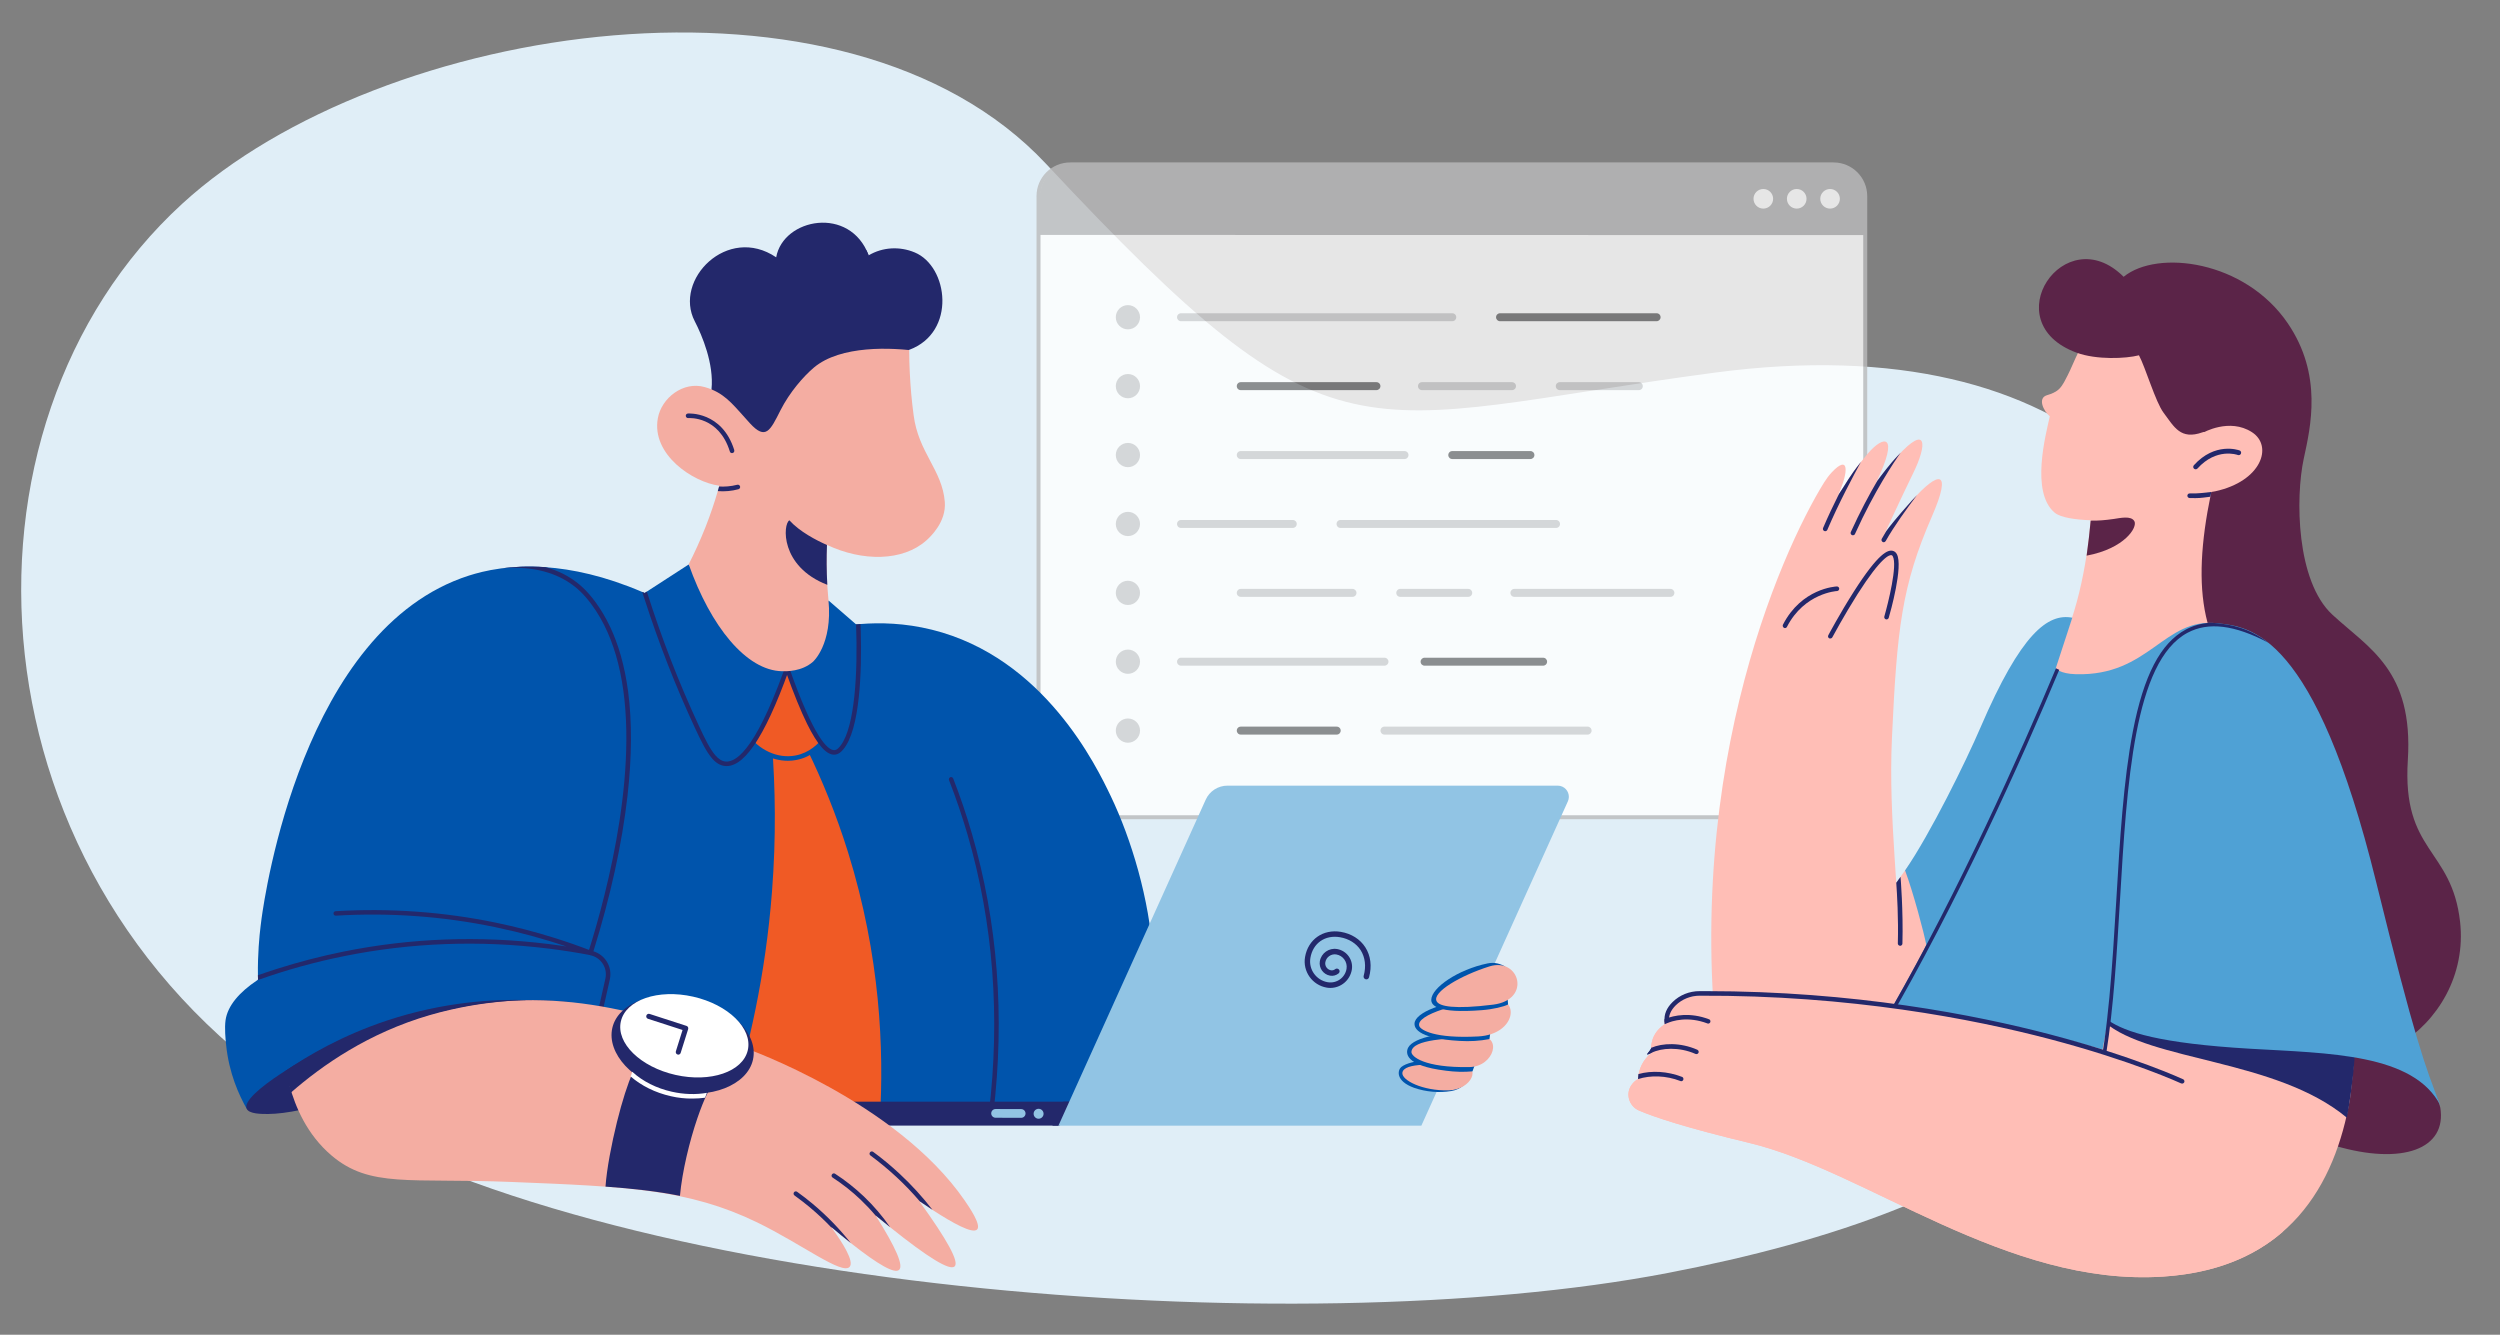
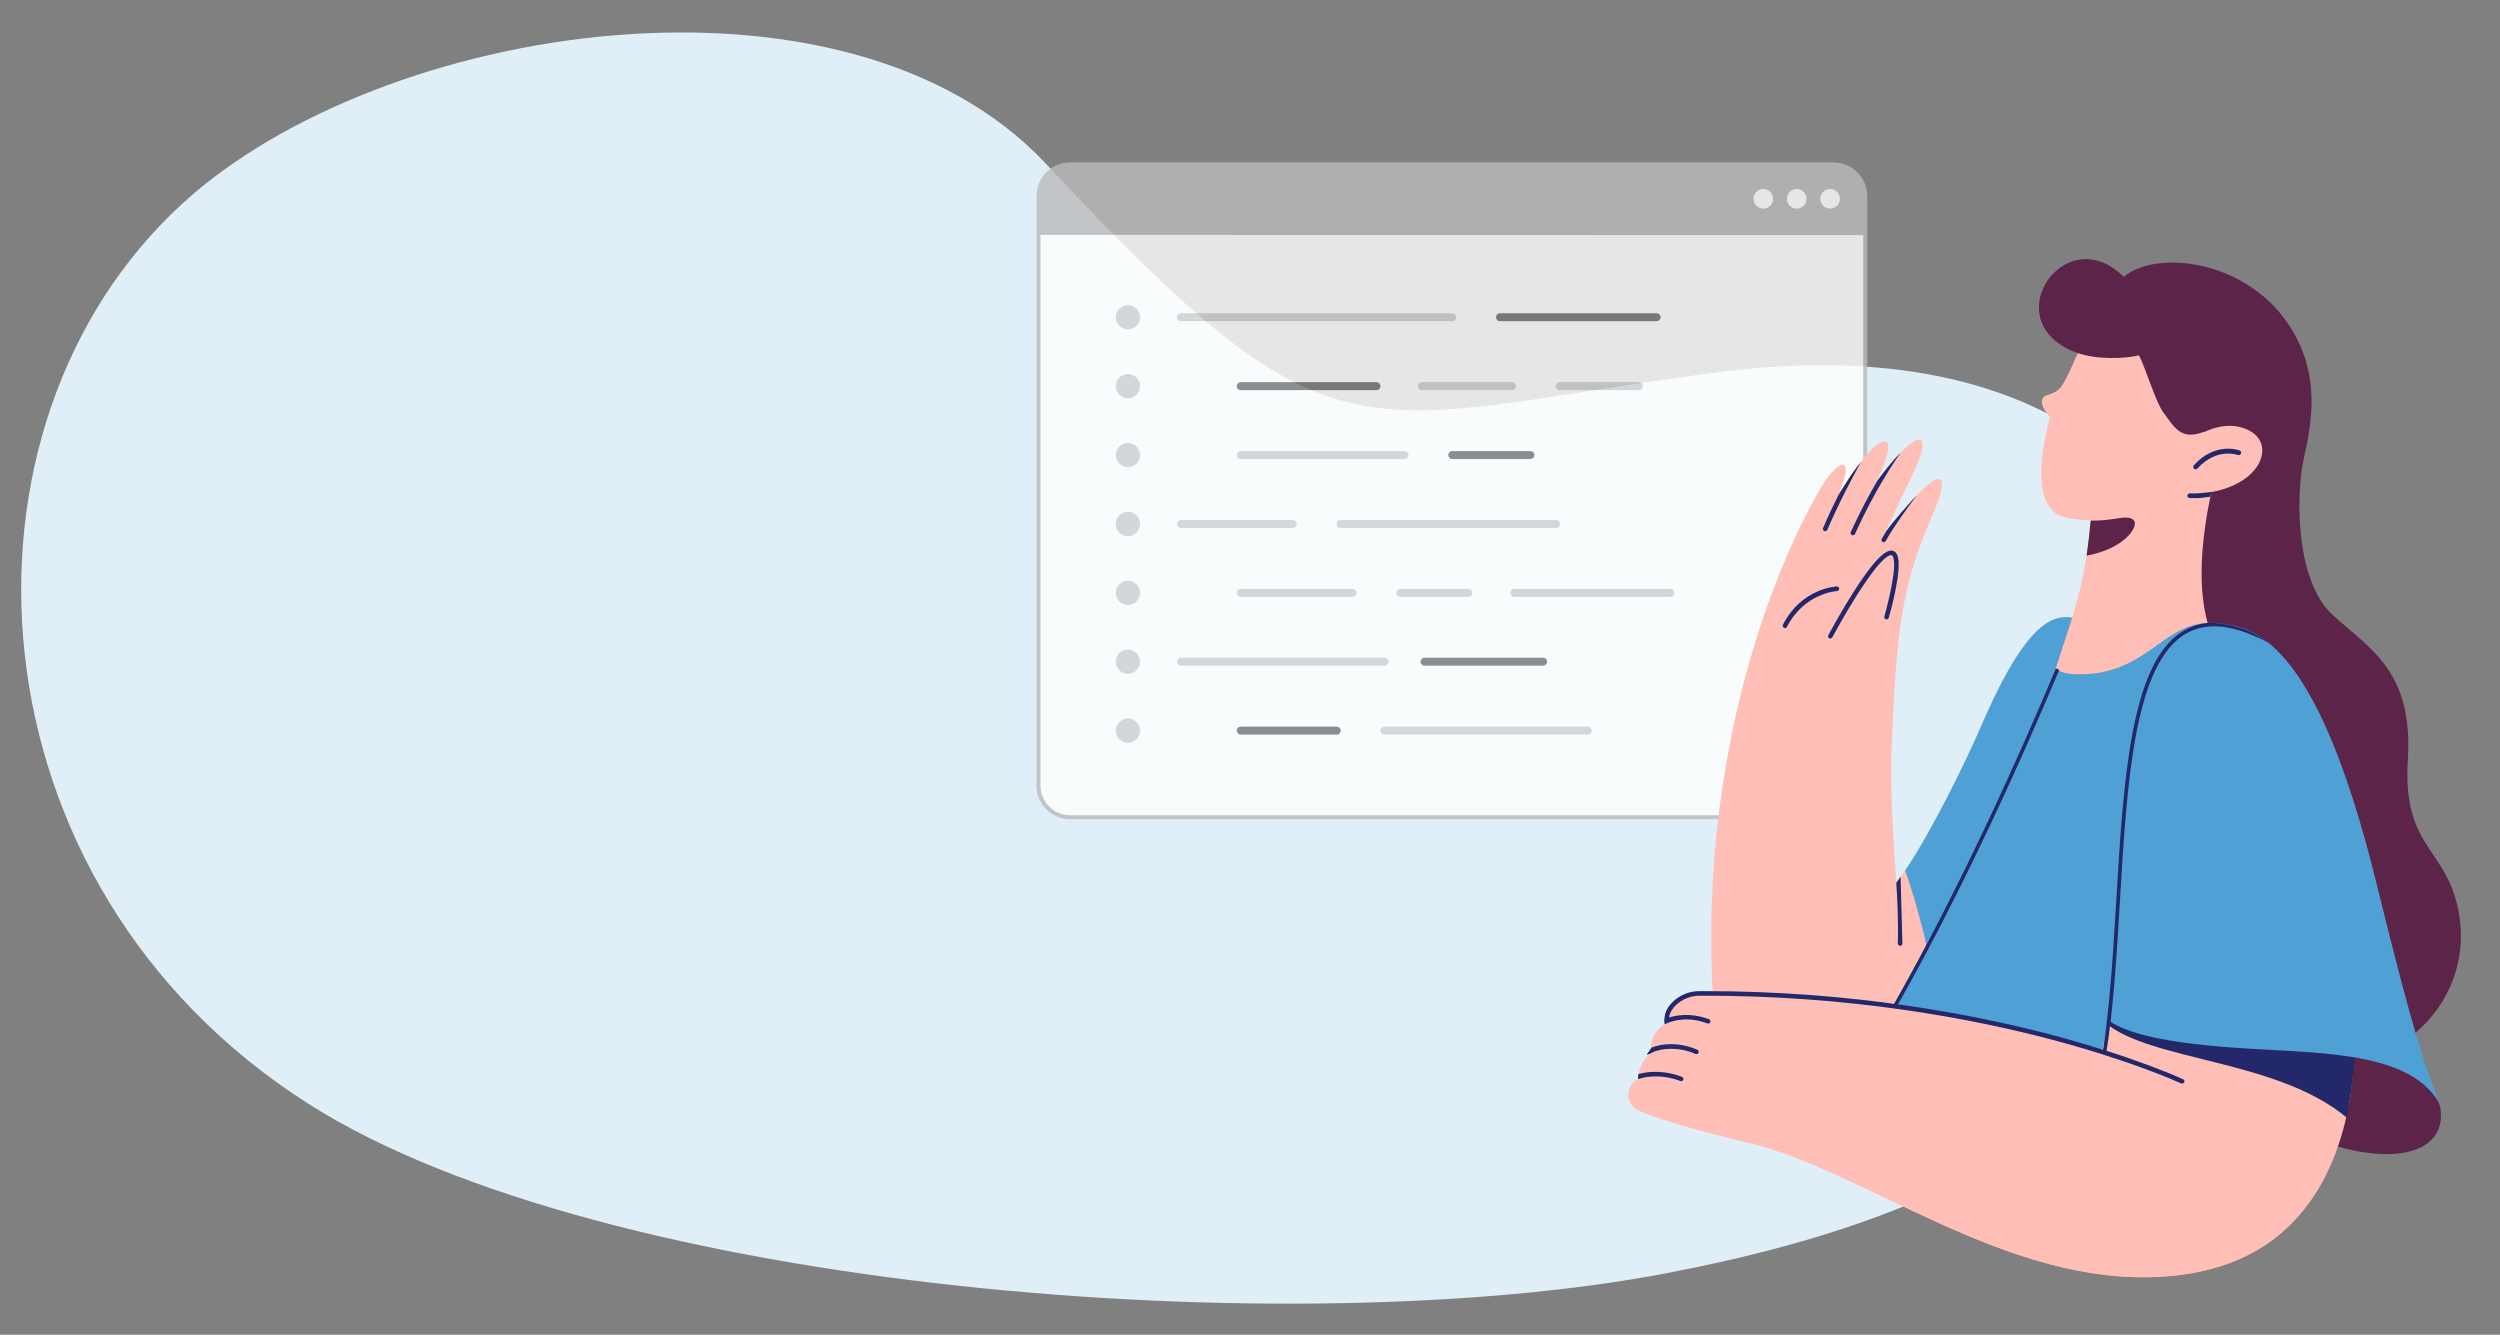
<svg xmlns="http://www.w3.org/2000/svg" width="354" height="189" viewBox="0 0 354 189" fill="none">
  <rect x="0" y="0" width="354" height="189" fill="#808080" stroke="none" />
  <path d="M25.819 28.836C-8.589 60.33 -5.211 125.171 43.651 156.286C85.617 183.009 183.54 190.36 236.117 180.261C283.701 171.122 314.424 152.055 315.966 105.28C316.992 74.165 294.811 45.832 242.783 52.767C191.33 59.625 189.543 67.484 148.149 23.231C119.787 -7.09 53.95 3.087 25.819 28.836Z" fill="#E0EEF7" />
  <g opacity="0.8">
    <g clip-path="url(#clip0_20021_410)">
      <path d="M259.634 115.719H151.536C149.063 115.719 147.053 113.709 147.053 111.236V27.766C147.053 25.293 149.063 23.282 151.536 23.282H259.634C262.107 23.282 264.117 25.293 264.117 27.766V111.236C264.117 113.72 262.107 115.719 259.634 115.719Z" fill="white" />
      <path d="M259.634 116.002H151.536C148.905 116.002 146.771 113.867 146.771 111.236V27.766C146.771 25.134 148.905 23 151.536 23H259.634C262.265 23 264.399 25.134 264.399 27.766V111.236C264.399 113.867 262.265 116.002 259.634 116.002ZM151.536 23.565C149.221 23.565 147.335 25.451 147.335 27.766V111.236C147.335 113.551 149.221 115.437 151.536 115.437H259.634C261.949 115.437 263.835 113.551 263.835 111.236V27.766C263.835 25.451 261.949 23.565 259.634 23.565H151.536Z" fill="#BABABB" />
      <path d="M264.298 33.288L147.234 33.266V27.867C147.234 25.394 149.244 23.384 151.717 23.384H259.815C262.288 23.384 264.298 25.394 264.298 27.867V33.288Z" fill="#BABABB" />
      <path d="M259.137 29.539C259.904 29.539 260.526 28.917 260.526 28.15C260.526 27.383 259.904 26.761 259.137 26.761C258.37 26.761 257.748 27.383 257.748 28.15C257.748 28.917 258.37 29.539 259.137 29.539Z" fill="white" />
      <path d="M254.416 29.539C255.184 29.539 255.805 28.917 255.805 28.15C255.805 27.383 255.184 26.761 254.416 26.761C253.649 26.761 253.027 27.383 253.027 28.15C253.027 28.917 253.649 29.539 254.416 29.539Z" fill="white" />
      <path d="M249.685 29.539C250.452 29.539 251.074 28.917 251.074 28.15C251.074 27.383 250.452 26.761 249.685 26.761C248.918 26.761 248.296 27.383 248.296 28.15C248.296 28.917 248.918 29.539 249.685 29.539Z" fill="white" />
      <path d="M205.641 45.485H167.234C166.917 45.485 166.669 45.237 166.669 44.921C166.669 44.604 166.917 44.356 167.234 44.356H205.641C205.958 44.356 206.206 44.604 206.206 44.921C206.206 45.237 205.958 45.485 205.641 45.485Z" fill="#D1D1D2" />
      <path d="M234.574 45.485H212.406C212.09 45.485 211.841 45.237 211.841 44.921C211.841 44.604 212.09 44.356 212.406 44.356H234.574C234.891 44.356 235.139 44.604 235.139 44.921C235.139 45.237 234.879 45.485 234.574 45.485Z" fill="#767677" />
      <path d="M159.713 46.637C160.661 46.637 161.429 45.869 161.429 44.921C161.429 43.972 160.661 43.204 159.713 43.204C158.765 43.204 157.996 43.972 157.996 44.921C157.996 45.869 158.765 46.637 159.713 46.637Z" fill="#D1D1D2" />
      <path d="M214.101 55.243H201.351C201.035 55.243 200.786 54.994 200.786 54.678C200.786 54.362 201.035 54.114 201.351 54.114H214.101C214.417 54.114 214.665 54.362 214.665 54.678C214.665 54.994 214.417 55.243 214.101 55.243Z" fill="#D1D1D2" />
      <path d="M194.902 55.243H175.693C175.376 55.243 175.128 54.994 175.128 54.678C175.128 54.362 175.376 54.114 175.693 54.114H194.902C195.218 54.114 195.467 54.362 195.467 54.678C195.467 54.994 195.207 55.243 194.902 55.243Z" fill="#767677" />
      <path d="M232.056 55.243H220.865C220.549 55.243 220.3 54.994 220.3 54.678C220.3 54.362 220.549 54.114 220.865 54.114H232.056C232.373 54.114 232.621 54.362 232.621 54.678C232.621 54.994 232.373 55.243 232.056 55.243Z" fill="#D1D1D2" />
      <path d="M159.713 56.395C160.661 56.395 161.429 55.626 161.429 54.678C161.429 53.73 160.661 52.962 159.713 52.962C158.765 52.962 157.996 53.73 157.996 54.678C157.996 55.626 158.765 56.395 159.713 56.395Z" fill="#D1D1D2" />
      <path d="M198.877 65H175.693C175.376 65 175.128 64.752 175.128 64.436C175.128 64.119 175.376 63.871 175.693 63.871H198.877C199.194 63.871 199.442 64.119 199.442 64.436C199.442 64.752 199.194 65 198.877 65Z" fill="#D1D1D2" />
      <path d="M216.709 65H205.641C205.325 65 205.077 64.752 205.077 64.436C205.077 64.119 205.325 63.871 205.641 63.871H216.709C217.025 63.871 217.273 64.119 217.273 64.436C217.273 64.752 217.013 65 216.709 65Z" fill="#767677" />
      <path d="M159.713 66.152C160.661 66.152 161.429 65.384 161.429 64.436C161.429 63.488 160.661 62.719 159.713 62.719C158.765 62.719 157.996 63.488 157.996 64.436C157.996 65.384 158.765 66.152 159.713 66.152Z" fill="#D1D1D2" />
      <path d="M183.055 74.758H167.233C166.917 74.758 166.668 74.51 166.668 74.193C166.668 73.877 166.917 73.629 167.233 73.629H183.055C183.371 73.629 183.619 73.877 183.619 74.193C183.619 74.51 183.371 74.758 183.055 74.758ZM220.333 74.758H189.819C189.503 74.758 189.255 74.51 189.255 74.193C189.255 73.877 189.503 73.629 189.819 73.629H220.333C220.649 73.629 220.898 73.877 220.898 74.193C220.898 74.51 220.649 74.758 220.333 74.758Z" fill="#D1D1D2" />
      <path d="M159.713 75.91C160.661 75.91 161.429 75.141 161.429 74.193C161.429 73.245 160.661 72.477 159.713 72.477C158.765 72.477 157.996 73.245 157.996 74.193C157.996 75.141 158.765 75.91 159.713 75.91Z" fill="#D1D1D2" />
      <path d="M191.514 84.516H175.692C175.376 84.516 175.127 84.267 175.127 83.951C175.127 83.635 175.376 83.386 175.692 83.386H191.514C191.83 83.386 192.078 83.635 192.078 83.951C192.078 84.267 191.83 84.516 191.514 84.516ZM236.528 84.516H214.439C214.123 84.516 213.874 84.267 213.874 83.951C213.874 83.635 214.123 83.386 214.439 83.386H236.528C236.844 83.386 237.093 83.635 237.093 83.951C237.093 84.267 236.844 84.516 236.528 84.516ZM207.9 84.516H198.278C197.962 84.516 197.714 84.267 197.714 83.951C197.714 83.635 197.962 83.386 198.278 83.386H207.9C208.216 83.386 208.465 83.635 208.465 83.951C208.465 84.267 208.216 84.516 207.9 84.516Z" fill="#D1D1D2" />
      <path d="M159.713 85.668C160.661 85.668 161.429 84.899 161.429 83.951C161.429 83.003 160.661 82.234 159.713 82.234C158.765 82.234 157.996 83.003 157.996 83.951C157.996 84.899 158.765 85.668 159.713 85.668Z" fill="#D1D1D2" />
      <path d="M218.493 94.262H201.723C201.407 94.262 201.158 94.013 201.158 93.697C201.158 93.381 201.407 93.132 201.723 93.132H218.504C218.821 93.132 219.069 93.381 219.069 93.697C219.069 94.013 218.809 94.262 218.493 94.262Z" fill="#767677" />
      <path d="M196.042 94.262H167.234C166.917 94.262 166.669 94.013 166.669 93.697C166.669 93.381 166.917 93.132 167.234 93.132H196.042C196.358 93.132 196.607 93.381 196.607 93.697C196.607 94.013 196.347 94.262 196.042 94.262Z" fill="#D1D1D2" />
      <path d="M159.713 95.414C160.661 95.414 161.429 94.645 161.429 93.697C161.429 92.749 160.661 91.981 159.713 91.981C158.765 91.981 157.996 92.749 157.996 93.697C157.996 94.645 158.765 95.414 159.713 95.414Z" fill="#D1D1D2" />
      <path d="M189.278 104.019H175.693C175.376 104.019 175.128 103.771 175.128 103.455C175.128 103.138 175.376 102.89 175.693 102.89H189.278C189.594 102.89 189.843 103.138 189.843 103.455C189.843 103.771 189.594 104.019 189.278 104.019Z" fill="#767677" />
      <path d="M224.806 104.019H196.042C195.726 104.019 195.478 103.771 195.478 103.455C195.478 103.138 195.726 102.89 196.042 102.89H224.806C225.122 102.89 225.37 103.138 225.37 103.455C225.37 103.771 225.122 104.019 224.806 104.019Z" fill="#D1D1D2" />
      <path d="M159.713 105.171C160.661 105.171 161.429 104.403 161.429 103.455C161.429 102.506 160.661 101.738 159.713 101.738C158.765 101.738 157.996 102.506 157.996 103.455C157.996 104.403 158.765 105.171 159.713 105.171Z" fill="#D1D1D2" />
    </g>
  </g>
  <g clip-path="url(#clip1_20021_410)">
    <path d="M123.686 102.717C120.279 98.813 113.426 92.009 102.604 87.655C99.84 86.538 85.402 80.988 75.865 84.193C60.214 89.438 50.702 120.59 58.889 160.152C85.418 158.923 111.94 157.702 138.469 156.473C133.544 138.551 128.619 120.63 123.686 102.717Z" fill="#0054AC" />
    <path d="M91.854 96.491C92.617 100.572 94.087 108.549 97.373 109.006C98.442 109.159 99.631 108.573 100.836 107.408C100.989 107.263 101.133 107.111 101.286 106.95C103.174 104.894 105.054 101.448 106.5 97.198C105.922 93.961 104.588 89.189 101.262 84.394C100.033 82.618 98.731 81.148 97.51 79.935C95.533 81.213 93.557 82.498 91.581 83.775C91.484 83.839 91.38 83.904 91.283 83.968C91.259 84.209 91.243 84.466 91.219 84.731C91.01 87.583 90.962 91.696 91.854 96.491ZM108.975 99.11C109.232 99.64 114.623 110.493 119.09 109.505C119.106 109.496 119.13 109.496 119.154 109.488C119.741 109.344 120.601 108.91 121.637 107.239C125.333 101.327 123.091 93.117 121.894 89.631C121.774 89.27 121.661 88.964 121.565 88.707L121.227 88.418L121.219 88.41C119.918 87.285 118.616 86.161 117.323 85.028C115.459 88.177 113.595 91.318 111.723 94.467C111.578 94.708 111.441 94.941 111.297 95.182C110.526 96.491 109.754 97.801 108.975 99.11Z" fill="#0054AC" />
    <path d="M36.521 138.102C36.521 138.31 36.529 138.519 36.537 138.728V138.768C36.681 143.837 37.702 149.773 41.309 153.059C41.711 153.428 42.153 153.766 42.627 154.063C51.304 159.517 69.325 150.376 76.572 137.025C76.877 136.463 77.167 135.893 77.432 135.322C77.504 135.162 77.576 135.009 77.641 134.848L77.858 134.342C77.946 134.133 78.026 133.933 78.099 133.732C78.147 133.619 78.187 133.499 78.227 133.386C78.299 133.186 78.372 132.985 78.436 132.784C79.376 129.972 79.609 127.45 80.115 123.932C81.2 116.381 83.257 106.219 87.531 93.913C87.651 93.559 87.78 93.206 87.9 92.852C88.865 90.137 89.933 87.318 91.114 84.402C91.171 84.257 91.227 84.121 91.291 83.976C91.171 83.92 91.05 83.871 90.938 83.823C85.619 81.542 81.015 80.578 77.223 80.313C74.756 80.136 72.627 80.257 70.876 80.498C68.915 80.763 67.413 81.18 66.4 81.502C42.828 89.053 37.485 126.888 37.043 130.021C36.962 130.575 36.914 131.065 36.906 131.097C36.721 132.591 36.48 135.162 36.521 138.102Z" fill="#0054AC" />
    <path d="M32.014 147.91C32.415 151.974 33.853 155.083 34.914 156.963C36.947 155.67 39.076 154.36 41.309 153.059C44.7 151.083 48.323 149.107 52.172 147.179C60.881 142.825 69.124 139.531 76.572 137.025C76.934 136.905 77.287 136.784 77.641 136.672V132.663C76.026 132.35 74.467 132.109 72.973 131.932C67.059 131.217 62.158 131.45 58.607 131.852C52.099 132.583 44.595 134.487 39.204 137.202C38.24 137.684 37.348 138.198 36.537 138.728C36.489 138.76 36.44 138.792 36.4 138.817C33.91 140.487 32.246 142.383 31.941 144.44C31.78 145.572 31.933 147.131 32.014 147.91ZM119.098 105.48V106.444C119.106 107.472 119.122 108.484 119.146 109.488C119.813 134.816 126.843 153.268 138.959 157.662C144.527 159.678 151.935 159.011 156.779 155.22C167.561 146.793 163.118 124.904 157.277 112.718C155.293 108.581 147.885 93.109 131.953 89.165C128.097 88.209 124.602 88.145 121.854 88.362C121.637 88.378 121.436 88.394 121.227 88.418H121.219C120.769 88.458 120.335 88.514 119.934 88.563C119.379 94.443 119.098 100.098 119.098 105.48Z" fill="#0054AC" />
    <path d="M36.4 138.817C36.448 138.801 36.496 138.784 36.537 138.768C40.522 137.347 44.611 136.214 48.733 135.387C58.213 133.475 67.911 133.113 77.641 134.318L77.857 134.342C79.761 134.583 81.658 134.88 83.562 135.242C83.722 135.274 83.883 135.178 83.923 135.017C83.972 134.856 83.883 134.688 83.731 134.631C81.987 133.957 80.219 133.338 78.436 132.784C75.736 131.94 72.997 131.226 70.241 130.655C62.809 129.113 55.16 128.567 47.52 129.024C47.343 129.033 47.214 129.185 47.222 129.362C47.23 129.539 47.383 129.667 47.56 129.659C55.144 129.201 62.729 129.747 70.112 131.282C71.068 131.483 72.024 131.699 72.972 131.924C74.539 132.302 76.09 132.736 77.641 133.202C77.833 133.258 78.034 133.322 78.227 133.378C78.886 133.579 79.537 133.796 80.187 134.013C79.488 133.908 78.797 133.812 78.098 133.724C77.946 133.708 77.793 133.684 77.641 133.668C67.871 132.463 58.133 132.824 48.612 134.752C45.447 135.395 42.305 136.206 39.204 137.194C38.304 137.475 37.412 137.78 36.52 138.094C36.52 138.302 36.529 138.511 36.537 138.72C36.488 138.752 36.448 138.784 36.4 138.817Z" fill="#23286B" />
    <path d="M70.868 80.49C74.877 80.128 78.219 80.851 80.815 82.643C81.498 83.109 82.542 83.928 83.779 85.615C85.539 88.001 86.744 90.828 87.523 93.913C90.954 107.537 86.013 126.277 83.305 134.84C83.281 134.929 83.289 135.017 83.337 135.097C83.386 135.178 83.458 135.226 83.546 135.25L83.578 135.258C84.309 135.411 84.936 135.836 85.346 136.463C85.756 137.09 85.884 137.837 85.724 138.568L84.502 143.99C84.462 144.158 84.575 144.335 84.743 144.367C84.767 144.375 84.792 144.375 84.816 144.375C84.96 144.375 85.089 144.279 85.129 144.126L86.35 138.704C86.551 137.804 86.39 136.889 85.892 136.11C85.45 135.427 84.792 134.937 84.028 134.704C86.423 127.048 88.094 119.441 88.857 112.678C89.476 107.191 89.508 102.227 88.945 97.945C88.704 96.13 88.359 94.427 87.909 92.844C87.073 89.896 85.86 87.342 84.302 85.229C83.008 83.47 81.899 82.61 81.184 82.112C80.003 81.301 78.686 80.691 77.223 80.305C74.749 80.136 72.627 80.257 70.868 80.49Z" fill="#23286B" />
    <path d="M111.377 95.037C109.842 98.572 108.308 102.106 106.781 105.649C107.199 106.002 108.886 107.32 111.377 107.271C114.052 107.223 115.748 105.649 116.117 105.287C115.619 104.404 115.121 103.488 114.631 102.532C113.297 99.921 112.237 97.407 111.377 95.037Z" fill="#F05A25" />
    <path d="M114.342 106.211C116.391 110.429 118.383 115.24 120.07 120.638C124.682 135.419 125.172 148.713 124.594 158.401C117.564 157.718 110.542 157.035 103.512 156.353C106.018 148.344 108.388 138.19 109.312 126.293C109.915 118.526 109.786 111.473 109.312 105.36C111 105.649 112.671 105.93 114.342 106.211Z" fill="#F05A25" />
    <path d="M111.554 107.729C111.947 107.729 112.349 107.697 112.743 107.617C114.936 107.207 116.326 105.769 116.969 104.95C117.073 104.813 117.049 104.613 116.913 104.5C116.776 104.388 116.575 104.42 116.463 104.556C115.884 105.303 114.607 106.613 112.622 106.982C110.116 107.448 107.44 106.227 105.801 103.857C105.705 103.713 105.504 103.681 105.359 103.777C105.215 103.874 105.182 104.074 105.279 104.219C106.805 106.444 109.176 107.729 111.554 107.729Z" fill="#0054AC" />
    <path d="M110.541 92.981C110.799 93.744 111.056 94.475 111.305 95.182C112.381 98.21 113.386 100.668 114.285 102.5C115.756 105.464 116.977 106.862 118.11 106.862C118.174 106.862 118.246 106.854 118.311 106.846C118.632 106.798 118.881 106.637 119.098 106.444C119.186 106.364 119.275 106.267 119.355 106.179C121.822 103.376 122.023 94.82 121.894 89.631C121.886 89.181 121.87 88.756 121.854 88.362C121.637 88.378 121.436 88.394 121.227 88.418L121.219 88.41V88.418C121.476 95.27 121.042 102.781 119.098 105.48C119.026 105.577 118.953 105.673 118.881 105.753C118.664 106.002 118.463 106.179 118.222 106.211C118.19 106.219 118.158 106.219 118.118 106.219C117.21 106.219 115.25 104.532 111.723 94.467C111.53 93.929 111.337 93.367 111.144 92.78C111.088 92.612 110.911 92.523 110.742 92.579C110.574 92.636 110.485 92.82 110.541 92.981Z" fill="#23286B" />
    <path d="M90.937 83.815C91.001 84.008 91.058 84.201 91.122 84.394C91.154 84.506 91.194 84.619 91.234 84.731C93.283 91.093 95.694 97.246 98.393 103.054C99.293 104.99 100.032 106.476 100.835 107.4C101.39 108.035 101.976 108.404 102.683 108.468C102.756 108.476 102.828 108.476 102.892 108.476C105.696 108.476 108.798 103.424 112.349 93.045C112.405 92.876 112.317 92.7 112.148 92.644C111.979 92.587 111.802 92.676 111.746 92.844C107.408 105.52 104.451 107.994 102.74 107.834C102.217 107.786 101.743 107.472 101.285 106.942C100.538 106.075 99.823 104.629 98.972 102.789C96.168 96.772 93.685 90.386 91.596 83.775C91.499 83.84 91.395 83.904 91.299 83.968C91.17 83.92 91.05 83.872 90.937 83.815ZM140.341 157.983C140.501 157.983 140.638 157.863 140.654 157.702C142.309 143.95 141.281 130.583 137.601 117.971C136.846 115.369 135.962 112.766 134.974 110.236C134.909 110.075 134.725 109.987 134.564 110.051C134.403 110.115 134.315 110.3 134.379 110.461C135.359 112.975 136.235 115.561 136.99 118.14C140.646 130.671 141.666 143.95 140.019 157.622C139.995 157.798 140.124 157.951 140.3 157.975C140.316 157.983 140.324 157.983 140.341 157.983Z" fill="#23286B" />
    <path d="M34.914 156.963C34.158 154.947 43.768 149.155 50.621 146.215C56.374 143.749 66.433 140.616 80.894 141.901C75.021 144.793 48.524 157.67 37.959 157.742C37.059 157.742 35.211 157.758 34.914 156.963Z" fill="#23286B" />
    <path d="M109.967 155.993H151.573L150.035 159.381H109.967C109.027 159.381 108.269 158.625 108.269 157.687C108.269 156.749 109.027 155.993 109.967 155.993Z" fill="#23286B" />
    <path d="M151.424 155.993L149.875 159.392H149.02L150.569 155.993H151.424Z" fill="#23286B" />
    <path d="M149.875 159.392H201.265L222.009 113.474C222.372 112.675 222.009 111.737 221.219 111.385C221.016 111.29 220.791 111.247 220.567 111.247H173.813C172.477 111.247 171.27 112.025 170.726 113.24L149.875 159.392Z" fill="#91C4E4" />
    <path d="M147.065 157.005C147.455 157.005 147.77 157.32 147.77 157.708C147.77 158.097 147.455 158.412 147.065 158.412C146.676 158.412 146.36 158.097 146.36 157.708C146.36 157.32 146.676 157.005 147.065 157.005Z" fill="#91C4E4" />
    <path d="M144.598 158.284C144.939 158.284 145.217 158.007 145.217 157.666C145.217 157.325 144.939 157.048 144.598 157.048L140.976 157.037C140.635 157.037 140.357 157.314 140.357 157.655C140.357 157.996 140.635 158.273 140.976 158.273L144.598 158.284Z" fill="#91C4E4" />
    <path d="M188.373 139.891C189.879 139.891 191.16 138.804 191.417 137.323C191.652 135.937 190.723 134.627 189.334 134.382C188.18 134.19 187.091 134.957 186.888 136.108C186.728 137.067 187.368 137.983 188.34 138.154C188.768 138.229 189.206 138.111 189.547 137.834C189.708 137.696 189.74 137.451 189.601 137.291C189.462 137.131 189.216 137.099 189.056 137.237C188.896 137.365 188.682 137.429 188.479 137.397C187.935 137.301 187.571 136.79 187.667 136.246C187.796 135.522 188.49 135.032 189.216 135.149C190.178 135.309 190.829 136.225 190.669 137.195C190.455 138.452 189.259 139.294 187.999 139.081C186.375 138.804 185.275 137.259 185.552 135.639C185.905 133.55 187.625 132.357 189.729 132.709C191 132.922 192.047 133.582 192.667 134.541C193.308 135.554 193.468 136.843 193.094 138.186C193.04 138.388 193.158 138.602 193.372 138.665C193.585 138.729 193.788 138.602 193.852 138.399C194.28 136.843 194.098 135.33 193.329 134.137C192.592 132.986 191.363 132.208 189.868 131.952C187.358 131.526 185.221 133.018 184.794 135.511C184.442 137.557 185.82 139.497 187.87 139.848C188.02 139.88 188.202 139.891 188.373 139.891Z" fill="#23286B" />
    <path d="M40.995 153.71C41.815 156.69 43.438 160.634 46.941 163.614C52.388 168.241 58.012 166.787 72.41 167.365C88.704 168.016 97.485 168.37 107.215 173.093C113.506 176.153 119.234 180.572 120.303 179.391C120.978 178.636 119.371 176.065 117.82 173.92C117.78 173.856 117.732 173.8 117.692 173.736C118.704 174.587 119.636 175.35 120.487 176.025C124.4 179.118 126.674 180.387 127.309 179.816C127.967 179.23 126.875 176.692 124.039 172.193C124.023 172.169 124.007 172.137 123.99 172.113C124.714 172.707 125.405 173.27 126.063 173.792C131.462 178.122 134.499 179.961 135.174 179.326C135.841 178.692 134.162 175.607 130.153 170.065C130.193 170.089 130.233 170.121 130.273 170.145C130.852 170.538 131.462 170.948 132.073 171.342C134.885 173.173 137.737 174.764 138.364 174.089C138.975 173.438 137.223 170.9 136.596 169.984C126.931 155.959 105.544 148.416 105.544 148.416C92.399 143.781 78.805 138.985 62.037 143.323C52.34 145.813 45.262 150.416 40.995 153.71Z" fill="#F4ADA2" />
    <path d="M40.289 151.726C40.594 152.714 40.899 153.71 41.205 154.698C45.623 150.85 52.139 146.271 60.873 143.733C68.497 141.516 74.917 141.612 74.804 141.612C70.072 141.459 62.922 141.813 54.783 144.512C48.548 146.584 43.687 149.388 40.289 151.726ZM123.252 163.614C124.545 164.57 125.799 165.606 126.972 166.699C128.129 167.775 129.221 168.916 130.25 170.121C130.828 170.514 131.439 170.924 132.049 171.318C130.635 169.494 129.085 167.791 127.413 166.233C126.224 165.124 124.955 164.064 123.637 163.1C123.493 162.996 123.3 163.028 123.195 163.164C123.083 163.309 123.107 163.51 123.252 163.614ZM117.893 166.739C119.315 167.663 120.657 168.723 121.878 169.888C122.633 170.611 123.356 171.374 124.023 172.177C124.007 172.153 123.991 172.121 123.975 172.097C124.698 172.691 125.389 173.254 126.048 173.776C124.955 172.201 123.71 170.739 122.328 169.422C121.074 168.233 119.709 167.149 118.246 166.201C118.102 166.104 117.901 166.145 117.804 166.297C117.7 166.45 117.74 166.643 117.893 166.739ZM112.502 169.277C113.241 169.808 113.972 170.378 114.679 170.964C115.772 171.88 116.816 172.86 117.804 173.904C117.764 173.84 117.716 173.784 117.676 173.72C118.688 174.571 119.62 175.334 120.472 176.009C118.857 173.977 117.049 172.113 115.081 170.466C114.366 169.872 113.626 169.293 112.871 168.755C112.727 168.651 112.526 168.683 112.429 168.828C112.325 168.972 112.357 169.173 112.502 169.277Z" fill="#23286B" />
    <path d="M198.4 151.108C197.912 151.533 197.55 153.063 200.249 154.04C201.942 154.62 203.743 154.775 205.507 154.491C208.249 154.036 208.779 150.952 207.861 150.689C204.244 149.679 199.694 150.011 198.4 151.108Z" fill="#0054AC" />
    <path d="M198.575 151.908C198.452 152.942 201.409 154.489 205.131 154.394C208.422 154.306 209.88 150.907 206.873 150.825C203.29 150.734 198.766 150.408 198.575 151.908Z" fill="#F4ADA2" />
    <path d="M199.389 148.355C199.039 149.058 198.84 150.905 204.769 151.615C206.006 151.782 207.254 151.818 208.502 151.705L209.956 147.709C209.491 147.179 209.479 146.695 208.537 146.543C204.851 145.933 200.162 146.831 199.389 148.355H199.389Z" fill="#0054AC" />
    <path d="M199.859 148.936C199.802 149.587 201.651 151.21 208.071 151.098C211.621 151.033 212.842 146.507 209.302 146.756C205.072 147.057 199.997 147.143 199.859 148.936Z" fill="#F4ADA2" />
    <path d="M200.354 144.635C200.092 145.391 200.429 147.054 206.718 147.395C208.121 147.481 209.526 147.401 210.906 147.134L211.523 142.727C210.998 142.25 210.178 141.758 209.212 141.717C205.477 141.56 200.929 143.035 200.354 144.635Z" fill="#0054AC" />
    <path d="M200.984 145.317C201.189 145.825 203.081 147.093 209.317 146.76C214.766 146.473 215.332 141.076 211.247 141.474C207.009 141.889 200.318 143.649 200.984 145.317Z" fill="#F4ADA2" />
    <path d="M202.669 141.553C202.641 142.376 203.533 143.529 209.819 143.04C211.415 142.919 212.933 142.549 213.546 142.234L213.119 136.84C212.493 136.523 211.721 136.191 210.631 136.421C206.428 137.291 202.719 139.857 202.669 141.553Z" fill="#0054AC" />
    <path d="M203.429 141.783C203.802 142.509 205.922 142.948 211.425 142.258C216.944 141.572 215.142 135.501 210.903 136.844C206.862 138.113 202.748 140.493 203.429 141.783Z" fill="#F4ADA2" />
    <path d="M98.377 45.49C99.414 47.491 101.117 51.523 100.748 55.138C100.716 55.427 100.675 55.716 100.619 56.005C103.921 57.283 110.389 64.834 110.389 64.834C110.389 64.834 110.509 64.713 110.726 64.488C111.369 63.83 112.888 62.303 114.824 60.456C115.475 59.829 116.182 59.17 116.913 58.488C117.451 57.99 118.014 57.475 118.576 56.969C120.697 55.066 122.947 53.17 124.939 51.732C126.361 50.712 127.647 49.933 128.675 49.555C128.683 49.547 128.699 49.547 128.707 49.547C128.715 49.547 128.723 49.539 128.739 49.539C135.464 47.057 134.299 37.715 129.511 35.739C127.39 34.855 124.979 34.983 123.003 36.156C120.368 29.087 110.895 30.887 109.907 36.437C103.013 31.77 95.332 39.618 98.377 45.49Z" fill="#23286B" />
    <path d="M101.856 68.778C101.848 68.818 101.832 68.85 101.824 68.89C101.768 69.107 101.704 69.324 101.639 69.541C101.181 71.123 100.611 72.818 99.912 74.602C99.141 76.554 98.329 78.321 97.518 79.903C100.643 88.748 105.689 94.941 110.734 95.045C111.377 95.061 113.522 95.102 115.121 93.704C115.121 93.704 117.909 91.254 117.314 85.004C117.314 84.996 117.314 84.964 117.306 84.924C117.282 84.699 117.226 84.064 117.17 83.237C117.162 83.1 117.154 82.956 117.146 82.819C117.033 80.843 117.025 78.956 117.098 77.18V77.156C122.135 79.542 127.848 79.494 131.174 76.522C131.688 76.064 134.018 73.935 133.785 71.067C133.415 66.513 130.049 64.119 129.366 58.761C129.101 56.793 128.924 54.809 128.828 52.816C128.771 51.74 128.747 50.656 128.739 49.571C128.715 49.571 128.691 49.563 128.675 49.563C128.064 49.499 127.406 49.451 126.715 49.419C124.144 49.298 121.171 49.451 118.632 50.262C117.989 50.471 117.371 50.72 116.8 51.017C116.238 51.314 115.716 51.652 115.25 52.045C113.779 53.29 111.811 55.54 110.509 58.11C109.055 61.002 108.42 62.352 106.211 59.958C104.122 57.692 103.005 56.062 100.748 55.138C100.45 55.017 100.129 54.905 99.784 54.809C96.763 53.949 93.661 56.335 93.147 59.243C92.231 64.352 98.088 68.28 101.856 68.778Z" fill="#F4ADA2" />
    <path d="M101.639 69.541C102.619 69.621 103.599 69.533 104.563 69.276C104.732 69.228 104.845 69.051 104.796 68.874C104.748 68.706 104.571 68.593 104.395 68.641C103.439 68.89 102.563 68.93 101.824 68.89C101.767 69.107 101.703 69.324 101.639 69.541Z" fill="#23286B" />
    <path d="M117.146 82.811C117.033 80.835 117.025 78.948 117.098 77.172C115.587 76.505 113.225 75.284 111.779 73.678C110.855 74.184 110.421 80.217 117.146 82.811Z" fill="#23286B" />
    <path d="M103.583 64.151C103.768 64.191 103.937 64.079 103.977 63.894C103.985 63.837 103.985 63.773 103.969 63.725C102.242 58.215 97.453 58.552 97.405 58.552C97.22 58.568 97.084 58.721 97.108 58.905C97.132 59.09 97.276 59.211 97.461 59.203C97.63 59.194 101.784 58.921 103.342 63.918C103.374 64.046 103.463 64.127 103.583 64.151Z" fill="#23286B" />
    <path d="M120.383 40.148C120.359 40.317 120.199 40.43 120.038 40.43C120.014 40.43 119.982 40.43 119.958 40.422C119.757 40.373 119.636 40.189 119.684 39.988C119.692 39.932 119.982 38.735 120.809 37.441C121.34 36.614 121.974 35.939 122.681 35.433C122.786 35.65 122.882 35.883 122.979 36.116C120.994 37.61 120.391 40.116 120.383 40.148Z" fill="#23286B" />
    <path d="M85.739 168.024C89.652 168.305 93.075 168.691 96.28 169.334C96.602 165.871 97.622 161.638 98.747 158.345C99.237 156.915 99.735 155.662 100.209 154.73C100.241 154.666 100.273 154.609 100.305 154.553C100.321 154.521 100.33 154.481 100.338 154.441C100.522 153.814 100.715 153.188 100.916 152.569C100.94 152.505 100.956 152.432 100.98 152.368C101.503 150.77 102.073 149.211 102.684 147.709L100.546 146.842H100.538L100.008 146.625L99.422 146.384L97.228 145.492L93.203 143.853L92.504 143.572C92.48 143.636 92.448 143.701 92.424 143.765C92.383 143.861 92.343 143.958 92.311 144.054C92.159 144.432 92.014 144.809 91.869 145.187C91.845 145.251 91.821 145.307 91.797 145.372L91.701 145.612C91.684 145.661 91.66 145.709 91.644 145.765C91.162 147.058 90.704 148.376 90.287 149.709C90.27 149.766 90.254 149.822 90.238 149.87C90.054 150.44 89.885 151.011 89.716 151.589C89.7 151.645 89.692 151.701 89.668 151.75C89.644 151.806 89.612 151.854 89.588 151.91C88.929 153.308 88.085 155.959 87.362 158.875C86.583 162.04 85.916 165.518 85.739 168.024Z" fill="#23286B" />
    <path d="M86.703 145.564C85.892 149.147 89.62 153.276 95.115 154.513C100.611 155.75 105.809 153.645 106.62 150.063C107.432 146.48 103.632 142.568 98.128 141.323C92.624 140.078 87.515 141.982 86.703 145.564Z" fill="#23286B" />
    <path d="M94.978 155.22C92.785 154.722 90.817 153.75 89.298 152.424C89.378 152.207 89.451 151.991 89.531 151.766C90.993 153.107 92.938 154.095 95.123 154.585C96.826 154.971 98.529 155.019 100.096 154.746C100.008 154.979 99.927 155.212 99.839 155.437C99.261 155.517 98.666 155.557 98.055 155.557C97.051 155.573 96.015 155.461 94.978 155.22Z" fill="white" />
    <path d="M95.65 152.208C90.686 151.088 87.221 147.699 87.912 144.639C88.602 141.58 93.187 140.007 98.152 141.128C103.117 142.249 106.582 145.637 105.891 148.697C105.2 151.757 100.615 153.329 95.65 152.208Z" fill="white" />
    <path d="M96.039 149.34C96.192 149.34 96.337 149.243 96.385 149.083L97.445 145.717C97.501 145.524 97.397 145.323 97.212 145.267L91.982 143.572C91.789 143.508 91.588 143.612 91.524 143.805C91.46 143.998 91.564 144.199 91.757 144.263L96.65 145.845L95.702 148.866C95.645 149.059 95.75 149.259 95.935 149.316C95.967 149.332 95.999 149.34 96.039 149.34Z" fill="#23286B" />
  </g>
  <path d="M290.447 94.233C294.088 87.986 295.518 79.813 296.038 73.67C293.932 73.592 291.799 73.306 290.954 72.603C287.495 69.727 289.68 61.554 290.252 58.951C289.368 58.222 288.47 56.361 289.862 55.958C290.512 55.763 291.162 55.515 291.643 55.008C292.124 54.5 292.475 53.745 292.787 53.134C293.021 52.665 293.243 52.184 293.451 51.702C293.75 51.025 294.049 50.362 294.374 49.698C294.374 49.698 294.374 49.685 294.387 49.685C294.621 49.19 294.881 48.709 295.154 48.24C296.051 46.678 297.104 45.208 298.314 43.867C301.252 40.666 305.309 38.779 309.678 38.974C311.616 39.078 313.527 39.521 315.334 40.262C315.347 40.262 315.347 40.275 315.36 40.275C315.477 40.328 315.594 40.367 315.712 40.419C326.036 44.843 326.634 57.428 320.783 63.74C320.666 63.714 320.341 63.636 320.302 63.636C320.237 63.623 318.13 62.855 316.908 62.491C308.469 78.043 313.995 93.595 313.995 93.595L297.898 101.3L290.447 94.233Z" fill="#FFBEB6" />
  <path d="M311.875 61.216C308.755 62.322 307.883 60.474 306.362 58.444C305.218 56.921 303.814 52.066 302.877 50.309C301.005 50.791 296.883 50.973 294.061 49.945C282.32 45.65 292.371 30.866 300.706 39.195C305.478 35.291 317.87 36.853 323.942 45.767C328.935 53.095 327.18 60.461 326.205 64.977C325.034 70.456 325.125 82.286 330.261 87.036C335.398 91.786 341.756 94.884 340.95 107.612C340.118 120.756 347.165 120.04 348.348 130.53C350.026 145.588 332.485 156.806 320.808 146.316C314.697 140.824 326.387 103.851 318.676 97.617C310.965 91.37 310.354 81.349 313.605 67.489C313.605 67.501 313.618 60.604 311.875 61.216Z" fill="#5B2448" />
  <path d="M311.928 61.281C311.928 61.281 315.686 59.12 318.885 61.203C321.914 63.168 320.224 68.152 313.657 69.571C312.331 69.831 310.966 69.857 309.613 69.675L311.928 61.281Z" fill="#FFBEB6" />
  <path d="M310.966 66.447C310.784 66.486 310.602 66.356 310.563 66.174C310.55 66.07 310.576 65.966 310.641 65.888C313.644 62.556 316.973 63.727 317.116 63.779C317.298 63.844 317.389 64.04 317.324 64.222C317.259 64.404 317.064 64.495 316.882 64.43C316.752 64.378 313.839 63.376 311.161 66.343C311.109 66.395 311.031 66.434 310.966 66.447Z" fill="#23286B" />
  <path d="M299.288 73.488C300.212 73.358 301.759 72.98 302.227 73.8C302.708 74.646 300.875 77.666 295.466 78.681C295.726 76.846 295.908 75.154 296.038 73.722C297.091 73.748 298.105 73.657 299.288 73.488Z" fill="#5B2448" />
  <path d="M310.042 70.521C309.86 70.508 309.73 70.365 309.73 70.182C309.743 70 309.886 69.857 310.068 69.87C311.2 69.909 312.162 69.766 313.124 69.662C313.085 69.883 313.02 70.117 312.981 70.338C312.292 70.417 311.668 70.534 310.888 70.534C310.601 70.534 310.328 70.534 310.042 70.521Z" fill="#23286B" />
  <path d="M320.64 147.071C320.64 147.071 317.194 159.474 324.853 170.289C323.188 168.831 321.069 170.198 318.611 172.241C314.268 175.846 309.899 179.828 300.628 179.763C273.738 179.581 306.232 143.935 306.232 143.935L320.64 147.071Z" fill="#4FA1D5" />
  <path d="M329.715 159.474C329.715 159.474 326.946 145.653 285.87 131.675C314.606 164.81 330.47 165.656 329.715 159.474Z" fill="#5B2448" />
  <path d="M285.142 130.205C285.142 130.205 286.949 140.317 313.722 153.735C313.722 153.735 317.09 148.971 318.676 145.314C320.263 141.657 285.142 130.205 285.142 130.205Z" fill="#23286B" />
  <path d="M244.143 155.921C237.109 111.321 252.244 78.082 258.29 68.321C258.616 67.801 258.98 67.306 259.396 66.864C261.788 64.326 261.866 66.656 260.228 70.208C261.645 68.152 261.84 67.384 264.454 64.261C266.69 61.593 269.07 61.294 265.65 68.347C265.65 68.347 267.314 66.07 268.758 64.508C272.815 60.096 273.01 62.777 270.825 67.176C269.408 70.052 266.885 75.531 266.885 75.531C266.885 75.531 267.575 74.412 270.786 70.82C274.453 66.721 276.534 66.304 273.556 73.137C269.278 82.963 268.615 89.001 267.9 104.475C266.82 127.745 274.83 149.934 259.24 159.825C253.909 163.209 245.197 162.623 244.143 155.921Z" fill="#FFBEB6" />
  <path d="M258.447 75.219C258.408 75.219 258.369 75.206 258.317 75.193C258.148 75.115 258.083 74.933 258.148 74.763C258.837 73.15 259.63 71.471 260.397 69.948C261.477 68.347 261.841 67.501 263.518 65.393C262.53 67.189 260.345 71.276 258.746 75.037C258.694 75.141 258.577 75.219 258.447 75.219Z" fill="#23286B" />
  <path d="M262.374 75.792C262.335 75.792 262.283 75.792 262.231 75.766C262.075 75.688 261.997 75.505 262.075 75.336C263.375 72.473 264.701 70 265.833 68.074C266.314 67.423 267.575 65.719 268.745 64.508C268.875 64.365 269.018 64.235 269.135 64.105C268.29 65.276 265.403 69.532 262.673 75.596C262.621 75.727 262.504 75.792 262.374 75.792Z" fill="#23286B" />
  <path d="M262.478 83.809C266.041 78.212 267.367 77.809 268.043 78.004C268.264 78.069 268.459 78.212 268.589 78.46C269.526 80.151 267.666 86.737 267.445 87.479C267.393 87.648 267.211 87.752 267.042 87.7C266.873 87.648 266.769 87.466 266.821 87.296C267.38 85.344 268.706 80.008 268.017 78.772C267.952 78.642 267.887 78.616 267.861 78.616C267.601 78.538 266.47 78.72 263.024 84.134C261.139 87.114 259.474 90.212 259.461 90.238C259.409 90.342 259.292 90.407 259.175 90.407C259.123 90.407 259.071 90.394 259.019 90.394C258.863 90.303 258.798 90.108 258.889 89.951C258.902 89.925 260.567 86.802 262.478 83.809Z" fill="#23286B" />
  <path d="M260.098 83.04C260.28 83.04 260.423 83.171 260.436 83.353C260.436 83.535 260.306 83.678 260.124 83.691C260.072 83.691 255.508 83.965 253.037 88.754C252.985 88.871 252.868 88.936 252.751 88.936C252.699 88.936 252.647 88.923 252.608 88.897C252.452 88.806 252.387 88.611 252.465 88.454C255.105 83.314 259.89 83.053 260.098 83.04Z" fill="#23286B" />
  <path d="M266.73 76.781C266.678 76.781 266.613 76.768 266.587 76.742C266.431 76.651 266.366 76.455 266.457 76.299C266.652 75.948 266.86 75.583 267.094 75.206C267.484 74.659 268.498 73.358 270.774 70.82C271.008 70.56 271.229 70.326 271.45 70.104C270.058 71.939 268.147 74.581 267.016 76.612C266.951 76.716 266.847 76.781 266.73 76.781Z" fill="#23286B" />
  <path d="M345.54 156.793C345.514 157.418 343.836 139.055 297.65 137.428C319.963 165.942 347.529 168.675 345.54 156.793Z" fill="#5B2448" />
  <path d="M273.387 118.193L265.092 129.762V146.876L279.382 147.319L283.166 135.879L273.387 118.193Z" fill="#FFBEB6" />
  <path d="M230.998 153.669C230.139 154.919 230.685 156.65 232.077 157.248C234.183 158.159 238.578 159.643 247.667 161.829C264.22 165.786 284.101 182.223 306.297 180.765C324.163 179.594 330.691 167.582 332.758 155.596C337.4 118.609 323.162 88.402 313.072 89.691C305.114 88.793 299.757 95.99 295.57 118.362C295.102 120.873 291.071 145.041 291.071 145.041L292.202 147.735C287.144 146.147 281.761 144.898 276.417 143.922C271.072 142.946 265.78 142.243 260.917 141.761C257.64 140.993 249.8 140.837 247.238 140.902C242.869 140.811 239.814 140.967 238.838 141.28C235.289 142.386 235.731 145.028 235.731 145.028C233.286 146.629 233.871 149.075 233.871 149.075C232.714 149.973 232.012 151.34 231.947 152.798C231.557 152.993 231.245 153.305 230.998 153.669Z" fill="#FFBEB6" />
  <path d="M241.985 144.325C242.102 144.364 242.18 144.455 242.193 144.572C242.232 144.742 242.102 144.911 241.933 144.937C241.881 144.95 241.816 144.95 241.751 144.911C239.099 143.909 236.875 144.429 235.731 145.002C235.731 144.898 235.679 144.677 235.731 144.299C237.07 143.74 239.346 143.323 241.985 144.325Z" fill="#23286B" />
  <path d="M240.347 148.646C240.438 148.698 240.516 148.789 240.529 148.893C240.568 149.062 240.438 149.232 240.269 149.258C240.204 149.271 240.139 149.258 240.074 149.232C237.733 148.203 235.25 148.386 233.871 149.075C232.493 149.765 233.806 148.789 233.806 148.373C235.393 147.683 237.915 147.579 240.347 148.646Z" fill="#23286B" />
  <path d="M238.175 152.485C238.279 152.524 238.357 152.615 238.37 152.733C238.409 152.902 238.279 153.071 238.11 153.097C238.058 153.11 237.993 153.097 237.941 153.071C235.939 152.29 233.715 152.225 231.947 152.798C231.96 152.563 231.973 152.303 232.025 152.082C233.871 151.561 236.134 151.691 238.175 152.485Z" fill="#23286B" />
  <path d="M297.989 144.729C304.49 150.325 322.304 149.934 332.316 158.264C332.316 158.264 334.384 147.891 333.227 140.304C332.069 132.716 298.431 142.764 298.431 142.764L297.989 144.729Z" fill="#23286B" />
  <path d="M293.438 87.466L291.097 94.623C291.097 94.623 291.617 95.404 293.958 95.469C304.347 95.756 306.362 87.439 313.943 88.246C318.702 88.754 327.765 89.548 336.477 124.947C341.925 147.071 343.369 150.976 345.579 156.572C341.808 149.154 329.716 149.154 318.663 148.503C305.777 147.748 300.979 146.16 298.509 144.468L297.715 148.607C297.715 148.607 280.708 143.57 267.952 142.646C269.252 140.304 272.633 134.317 272.763 133.797C272.438 132.079 270.917 126.365 269.759 123.255C273.361 118.01 278.367 107.833 280.435 103.018C286.195 89.613 289.992 86.815 293.438 87.466Z" fill="#4FA1D5" />
  <path d="M267.861 142.763C277.392 126.066 286 106.896 291.123 94.636C291.188 94.662 291.357 94.74 291.591 94.845C286.221 107.677 277.067 128.031 267.016 145.249C267.263 144.507 267.549 143.674 267.861 142.763Z" fill="#23286B" />
  <path d="M309.756 89.6C302.188 93.634 301.174 110.865 300.186 127.524C299.744 134.968 299.289 142.62 298.248 149.127L297.312 153.552C297.312 153.552 297.169 153.513 296.896 153.448C298.548 146.199 299.107 136.699 299.666 127.498C300.16 119.116 300.68 110.449 302.019 103.538C303.554 95.625 305.933 91.057 309.509 89.144C310.536 88.598 311.654 88.272 312.864 88.194C313.215 88.194 313.579 88.207 313.943 88.246C315.75 88.442 318.286 88.78 321.186 91.005C316.452 88.493 312.708 88.025 309.756 89.6Z" fill="#23286B" />
  <path d="M230.998 153.67C230.14 154.919 230.686 156.65 232.077 157.249C234.184 158.16 238.579 159.643 247.668 161.83C264.22 165.786 284.102 182.223 306.298 180.766C313.735 180.284 319.21 177.915 323.214 174.441C329.456 166.033 321.81 159.123 312.383 154.776C280.89 140.213 244.521 140.864 243.403 140.89C241.101 140.929 239.502 141.072 238.839 141.28C235.289 142.386 235.731 145.028 235.731 145.028C233.286 146.629 233.872 149.076 233.872 149.076C232.714 149.974 232.012 151.34 231.947 152.798C231.557 152.993 231.245 153.305 230.998 153.67Z" fill="#FFBEB6" />
  <path d="M241.985 144.325C242.102 144.364 242.18 144.455 242.193 144.572C242.232 144.742 242.102 144.911 241.933 144.937C241.881 144.95 241.816 144.95 241.751 144.911C239.099 143.909 236.875 144.455 235.731 145.028C235.718 144.976 235.679 144.677 235.731 144.299C237.07 143.74 239.346 143.323 241.985 144.325Z" fill="#23286B" />
  <path d="M240.347 148.646C240.438 148.698 240.516 148.789 240.529 148.893C240.568 149.062 240.438 149.232 240.269 149.258C240.204 149.271 240.139 149.258 240.074 149.232C237.733 148.203 235.25 148.386 233.871 149.075C232.493 149.765 233.806 148.789 233.806 148.373C235.393 147.683 237.915 147.579 240.347 148.646Z" fill="#23286B" />
  <path d="M238.175 152.485C238.279 152.524 238.357 152.615 238.37 152.733C238.409 152.902 238.279 153.071 238.11 153.097C238.058 153.11 237.993 153.097 237.941 153.071C235.939 152.29 233.715 152.225 231.947 152.798C231.96 152.563 231.973 152.303 232.025 152.082C233.871 151.561 236.134 151.691 238.175 152.485Z" fill="#23286B" />
  <path d="M236.836 141.891C237.837 140.902 239.202 140.343 240.672 140.343C240.971 140.343 241.257 140.343 241.543 140.343C262.555 140.343 279.693 143.687 290.434 146.512C302.227 149.622 309.067 152.798 309.132 152.824C309.288 152.902 309.366 153.097 309.288 153.253C309.223 153.37 309.106 153.435 308.989 153.435C308.95 153.435 308.898 153.422 308.846 153.409C308.781 153.383 301.993 150.234 290.239 147.136C279.394 144.286 261.996 140.902 240.659 140.993C239.384 140.993 238.149 141.501 237.278 142.36C236.589 143.05 236.264 143.779 236.342 144.533C236.368 144.703 236.199 144.807 236.016 144.82C235.847 144.846 235.717 144.781 235.704 144.598C235.613 143.635 235.99 142.724 236.836 141.891Z" fill="#23286B" />
-   <path d="M269.383 133.614C269.383 133.784 269.227 133.927 269.058 133.927C268.876 133.914 268.732 133.771 268.732 133.601C268.837 130.062 268.615 126.483 268.511 124.999L269.11 124.166C269.11 124.192 269.123 124.218 269.123 124.244C269.123 124.27 269.513 128.968 269.383 133.614Z" fill="#23286B" />
+   <path d="M269.383 133.614C269.383 133.784 269.227 133.927 269.058 133.927C268.876 133.914 268.732 133.771 268.732 133.601C268.837 130.062 268.615 126.483 268.511 124.999L269.11 124.166C269.11 124.192 269.123 124.218 269.123 124.244Z" fill="#23286B" />
  <defs>
    <clipPath id="clip0_20021_410">
      <rect width="117.629" height="93.002" fill="white" transform="translate(146.771 23)" />
    </clipPath>
    <clipPath id="clip1_20021_410">
-       <rect width="190.286" height="148.408" fill="white" transform="matrix(-1 0 0 1 222.155 31.529)" />
-     </clipPath>
+       </clipPath>
  </defs>
</svg>